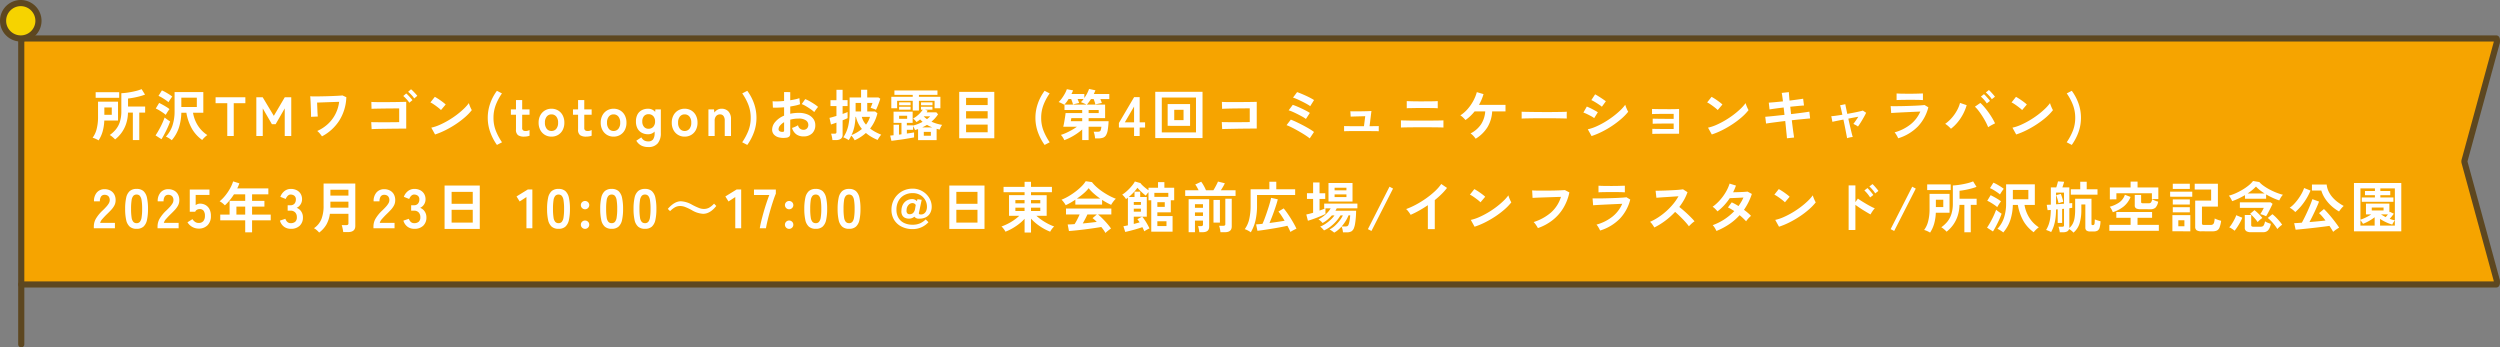
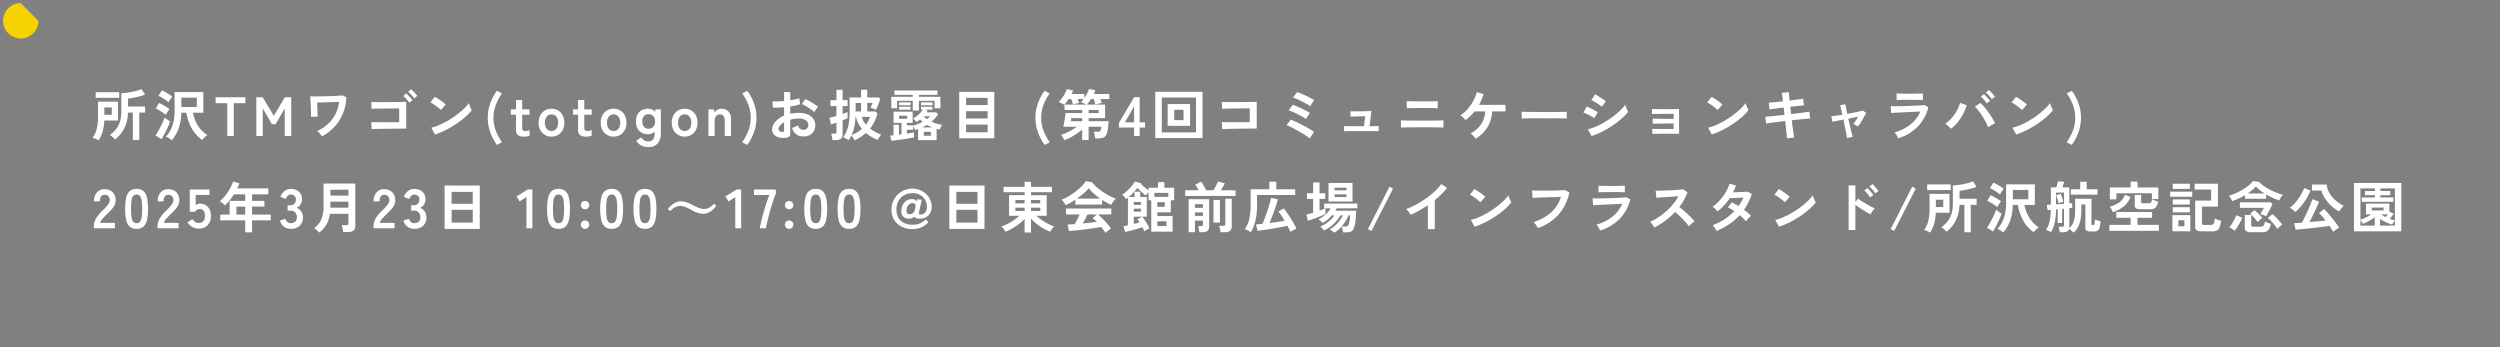
<svg xmlns="http://www.w3.org/2000/svg" width="813.025" height="112.98" viewBox="0 0 813.025 112.98">
  <rect x="0" y="0" width="813.025" height="112.98" fill="#808080" stroke="none" />
  <g transform="translate(3523.011 1970.233)">
    <g transform="translate(0 5)">
      <g transform="translate(-4071.849 -5284.634)">
        <g transform="translate(548.849 3309.4)">
          <g transform="translate(0 0)">
-             <path d="M6.979,12.506H811.892c.165,0,.259.779.157,1.314l-10.5,38.419a1.609,1.609,0,0,0,0,.533l10.5,38.419c.1.535.008,1.314-.157,1.314H6.979" transform="translate(-0.079 0)" fill="#f6a400" />
-             <path d="M6.979,12.506H811.892c.165,0,.259.779.157,1.314l-10.5,38.419a1.609,1.609,0,0,0,0,.533l10.5,38.419c.1.535.008,1.314-.157,1.314H6.979" transform="translate(-0.079 0)" fill="none" stroke="#5d4720" stroke-linecap="round" stroke-linejoin="round" stroke-width="2" />
-             <line y1="60.769" transform="translate(6.9 8.981)" fill="#ffef00" />
-             <path d="M0,103V0" transform="translate(6.9 8.981)" fill="none" stroke="#5d4720" stroke-linecap="round" stroke-width="2" />
-             <path d="M12.509,6.821A5.755,5.755,0,1,1,6.755,1a5.787,5.787,0,0,1,5.754,5.82" transform="translate(-0.011 0)" fill="#f6d300" />
-             <path d="M12.509,6.821A5.755,5.755,0,1,1,6.755,1,5.787,5.787,0,0,1,12.509,6.821Z" transform="translate(-0.011 0)" fill="none" stroke="#5d4720" stroke-linecap="round" stroke-linejoin="round" stroke-width="2" />
+             <path d="M12.509,6.821A5.755,5.755,0,1,1,6.755,1" transform="translate(-0.011 0)" fill="#f6d300" />
          </g>
        </g>
      </g>
      <path d="M13.194,1.314V-7.614H11.61A12.191,12.191,0,0,1,10.98-3.9a10.694,10.694,0,0,1-1.5,2.889A11.015,11.015,0,0,1,7.416,1.116,4.785,4.785,0,0,0,6.948.639Q6.642.36,6.3.09a4.239,4.239,0,0,0-.612-.414A10.042,10.042,0,0,0,7.623-2.1,7.469,7.469,0,0,0,8.964-4.572,11.3,11.3,0,0,0,9.45-8.118v-5.8a22.159,22.159,0,0,0,2.313-.243q1.215-.189,2.349-.468a12.366,12.366,0,0,0,1.926-.621l1.116,1.782a16.538,16.538,0,0,1-1.71.549q-.972.261-1.971.45t-1.845.279v2.592H17.19v1.98H15.282V1.314ZM2.052,1.422a7.011,7.011,0,0,0-.945-.5,6.672,6.672,0,0,0-1-.369A7.79,7.79,0,0,0,1.44-2.358a15.161,15.161,0,0,0,.432-3.654v-5.166h6.5V-5.04H3.906a14.971,14.971,0,0,1-.567,3.654A10.585,10.585,0,0,1,2.052,1.422ZM1.1-12.42v-1.836h7.65v1.836ZM3.924-6.894H6.336V-9.288H3.924ZM25.848,1.368A5.076,5.076,0,0,0,25.29.945Q24.93.7,24.561.5A4.254,4.254,0,0,0,23.94.2a9.857,9.857,0,0,0,2.133-3.591,14.828,14.828,0,0,0,.693-4.761v-6.138h9.342v6.714H32.76a11.19,11.19,0,0,0,1.485,4.023A10.235,10.235,0,0,0,37.422-.306a4.648,4.648,0,0,0-.576.441q-.342.3-.639.612a4.913,4.913,0,0,0-.459.549,11.754,11.754,0,0,1-3.294-3.582A15.848,15.848,0,0,1,30.6-7.578H28.962a17.275,17.275,0,0,1-.783,4.824A12.018,12.018,0,0,1,25.848,1.368Zm3.114-10.8H34v-3.042h-5.04ZM22.5,1.044,20.574-.2q.378-.558.81-1.3t.846-1.548q.414-.81.747-1.584t.549-1.386q.234.2.558.441t.657.468q.333.225.567.369-.2.612-.531,1.386t-.729,1.584q-.4.81-.8,1.539T22.5,1.044Zm1.386-7.92a8.236,8.236,0,0,0-.9-.7q-.594-.414-1.233-.792a9.568,9.568,0,0,0-1.107-.576l1.1-1.818q.522.252,1.143.594t1.215.711a9.283,9.283,0,0,1,1.008.711q-.144.18-.4.549t-.486.747Q23.994-7.074,23.886-6.876Zm.9-4.122a10.29,10.29,0,0,0-.918-.7q-.594-.414-1.233-.792a7.636,7.636,0,0,0-1.107-.558l1.116-1.782a11.063,11.063,0,0,1,1.152.567q.666.369,1.278.765a8,8,0,0,1,.936.684,6.2,6.2,0,0,0-.4.522q-.252.36-.486.729T24.786-11ZM43.9,0V-10.674H40.1V-12.6h9.684v1.926h-3.78V0Zm9.45,0V-12.6h2.07L59.04-6.552,62.6-12.6H64.71V0H62.586V-8.982l-2.952,5.13H58.41l-2.97-5.13V0ZM74.7.108Q74.412-.306,74-.8a5.837,5.837,0,0,0-.846-.837,12.755,12.755,0,0,0,3.5-2.3,11.526,11.526,0,0,0,2.43-3.231,12.008,12.008,0,0,0,1.2-3.951q-.7.018-1.656.054L76.653-11l-1.953.072q-.936.036-1.584.054.018.594.045,1.278t.054,1.35q.027.666.063,1.179t.072.729l-2.214.09q.018-.252,0-.927t-.045-1.548q-.027-.873-.063-1.746t-.081-1.548q-.045-.675-.081-.909.378.036,1.17.045t1.827-.009q1.035-.018,2.16-.045t2.187-.072q1.062-.045,1.89-.09t1.26-.1l1.26.576a15.211,15.211,0,0,1-2.331,7.659A14.881,14.881,0,0,1,74.7.108Zm16.146-2.34L90.72-4.518q.36.018,1.179.027l1.881.018q1.062.009,2.187,0l2.142-.018q1.017-.009,1.7-.027V-8.982q-.558,0-1.5.009l-2.07.018q-1.125.009-2.214.027t-1.944.036q-.855.018-1.269.054l-.054-2.25q.432.036,1.305.054t2.007.018q1.134,0,2.358-.009t2.358-.027q1.134-.018,2.007-.036t1.305-.036v8.712q-1.008,0-2.3.009t-2.673.027l-2.637.036q-1.26.018-2.223.045T90.846-2.232Zm12.258-8.6a8.7,8.7,0,0,0-.936-1.179,11.809,11.809,0,0,0-1.026-1l.954-.828a7.234,7.234,0,0,1,.666.63q.4.414.774.837a7.526,7.526,0,0,1,.576.711Zm1.584-1.386a7.381,7.381,0,0,0-.927-1.179,9.247,9.247,0,0,0-1.053-.981l.954-.828a8.535,8.535,0,0,1,.666.612q.4.4.783.819a6.946,6.946,0,0,1,.585.711ZM111.474-.5,110.25-2.718a13.829,13.829,0,0,0,2.691-.891,27.049,27.049,0,0,0,2.835-1.458,28.524,28.524,0,0,0,2.7-1.8,25.831,25.831,0,0,0,2.313-1.953,13.945,13.945,0,0,0,1.683-1.89,6.219,6.219,0,0,0,.243.756q.171.45.369.873a6.854,6.854,0,0,0,.342.657,16.915,16.915,0,0,1-2.205,2.3A28.125,28.125,0,0,1,118.3-3.9a31.884,31.884,0,0,1-3.348,1.953A24.21,24.21,0,0,1,111.474-.5ZM113.4-8.442a6.462,6.462,0,0,0-.657-.594q-.423-.342-.936-.72t-1-.693a6.555,6.555,0,0,0-.846-.477l1.44-1.818q.36.2.846.5t1,.666q.513.36.963.711a7.968,7.968,0,0,1,.72.621ZM131.6,2.9a16.992,16.992,0,0,1-2.2-4.221A13.691,13.691,0,0,1,128.61-5.9a14.031,14.031,0,0,1,.783-4.644,15.372,15.372,0,0,1,2.2-4.158l1.638.846a17.408,17.408,0,0,0-2.007,3.744,11.644,11.644,0,0,0-.747,4.212,11.328,11.328,0,0,0,.747,4.149,18.9,18.9,0,0,0,2.025,3.789Zm8.82-2.7a3.414,3.414,0,0,1-1.953-.468,2.148,2.148,0,0,1-.675-1.872v-4.77h-1.656V-8.658h1.656V-11.7h2.016v3.042H142.2v1.746h-2.394v4.248a.968.968,0,0,0,.3.828,1.439,1.439,0,0,0,.855.216,2.348,2.348,0,0,0,.693-.108,3.069,3.069,0,0,0,.549-.216V-.09a4.153,4.153,0,0,1-.81.207A5.9,5.9,0,0,1,140.418.2Zm8.91,0a4.065,4.065,0,0,1-2.133-.567A4.046,4.046,0,0,1,145.7-1.953a4.947,4.947,0,0,1-.549-2.385,4.947,4.947,0,0,1,.549-2.385,4.046,4.046,0,0,1,1.494-1.584,4.065,4.065,0,0,1,2.133-.567,4.133,4.133,0,0,1,2.169.567,3.982,3.982,0,0,1,1.485,1.584,5.014,5.014,0,0,1,.54,2.385,5.014,5.014,0,0,1-.54,2.385A3.982,3.982,0,0,1,151.5-.369,4.133,4.133,0,0,1,149.328.2Zm0-1.836a1.958,1.958,0,0,0,1.557-.7,2.977,2.977,0,0,0,.6-2,2.977,2.977,0,0,0-.6-2,1.958,1.958,0,0,0-1.557-.7,1.912,1.912,0,0,0-1.53.7,3.008,3.008,0,0,0-.594,2,3.008,3.008,0,0,0,.594,2A1.912,1.912,0,0,0,149.328-1.638ZM160.614.2a3.414,3.414,0,0,1-1.953-.468,2.148,2.148,0,0,1-.675-1.872v-4.77H156.33V-8.658h1.656V-11.7H160v3.042H162.4v1.746H160v4.248a.968.968,0,0,0,.3.828,1.439,1.439,0,0,0,.855.216,2.348,2.348,0,0,0,.693-.108,3.069,3.069,0,0,0,.549-.216V-.09a4.153,4.153,0,0,1-.81.207A5.9,5.9,0,0,1,160.614.2Zm8.91,0a4.065,4.065,0,0,1-2.133-.567A4.046,4.046,0,0,1,165.9-1.953a4.947,4.947,0,0,1-.549-2.385,4.947,4.947,0,0,1,.549-2.385,4.046,4.046,0,0,1,1.494-1.584,4.065,4.065,0,0,1,2.133-.567,4.133,4.133,0,0,1,2.169.567,3.982,3.982,0,0,1,1.485,1.584,5.014,5.014,0,0,1,.54,2.385,5.014,5.014,0,0,1-.54,2.385,3.982,3.982,0,0,1-1.485,1.584A4.133,4.133,0,0,1,169.524.2Zm0-1.836a1.958,1.958,0,0,0,1.557-.7,2.977,2.977,0,0,0,.6-2,2.977,2.977,0,0,0-.6-2,1.958,1.958,0,0,0-1.557-.7,1.912,1.912,0,0,0-1.53.7,3.008,3.008,0,0,0-.594,2,3.008,3.008,0,0,0,.594,2A1.912,1.912,0,0,0,169.524-1.638Zm11.286,5.22a4.876,4.876,0,0,1-2.3-.5,4.045,4.045,0,0,1-1.584-1.566L178.56.432a2.5,2.5,0,0,0,.9.99,2.585,2.585,0,0,0,1.35.324,1.86,1.86,0,0,0,1.566-.648,3.387,3.387,0,0,0,.5-2.07v-.486a2.841,2.841,0,0,1-2.142.882,4.223,4.223,0,0,1-2.025-.477,3.384,3.384,0,0,1-1.4-1.4,4.714,4.714,0,0,1-.5-2.277,4.7,4.7,0,0,1,.5-2.286,3.34,3.34,0,0,1,1.4-1.386,4.289,4.289,0,0,1,2.025-.468,2.913,2.913,0,0,1,2.322,1.026l.072-.81H184.9V-.972a5.1,5.1,0,0,1-1,3.348A3.78,3.78,0,0,1,180.81,3.582Zm.09-5.94A2,2,0,0,0,182.43-3a2.451,2.451,0,0,0,.594-1.737,2.411,2.411,0,0,0-.594-1.737,2.023,2.023,0,0,0-1.53-.621,1.882,1.882,0,0,0-1.485.621,2.535,2.535,0,0,0-.549,1.737A2.577,2.577,0,0,0,179.415-3,1.857,1.857,0,0,0,180.9-2.358ZM192.636.2A4.065,4.065,0,0,1,190.5-.369a4.046,4.046,0,0,1-1.494-1.584,4.947,4.947,0,0,1-.549-2.385,4.947,4.947,0,0,1,.549-2.385A4.046,4.046,0,0,1,190.5-8.307a4.065,4.065,0,0,1,2.133-.567,4.133,4.133,0,0,1,2.169.567,3.982,3.982,0,0,1,1.485,1.584,5.014,5.014,0,0,1,.54,2.385,5.014,5.014,0,0,1-.54,2.385A3.982,3.982,0,0,1,194.8-.369,4.133,4.133,0,0,1,192.636.2Zm0-1.836a1.958,1.958,0,0,0,1.557-.7,2.977,2.977,0,0,0,.6-2,2.977,2.977,0,0,0-.6-2,1.958,1.958,0,0,0-1.557-.7,1.912,1.912,0,0,0-1.53.7,3.008,3.008,0,0,0-.594,2,3.008,3.008,0,0,0,.594,2A1.912,1.912,0,0,0,192.636-1.638ZM200.376,0V-8.658h1.818l.108,1.026a3.275,3.275,0,0,1,.954-.873,2.607,2.607,0,0,1,1.4-.369,2.968,2.968,0,0,1,2.205.864,3.462,3.462,0,0,1,.855,2.538V0h-2.034V-4.986a2.416,2.416,0,0,0-.414-1.539,1.359,1.359,0,0,0-1.116-.513,1.629,1.629,0,0,0-1.26.531,2.261,2.261,0,0,0-.486,1.575V0Zm12.636,2.9-1.656-.864a18.9,18.9,0,0,0,2.025-3.789,11.328,11.328,0,0,0,.747-4.149,11.644,11.644,0,0,0-.747-4.212,17.408,17.408,0,0,0-2.007-3.744l1.638-.846a15.862,15.862,0,0,1,2.2,4.158A13.887,13.887,0,0,1,216-5.9a13.691,13.691,0,0,1-.783,4.581A16.992,16.992,0,0,1,213.012,2.9ZM225.63.558a6.152,6.152,0,0,1-2.358-.117,3.2,3.2,0,0,1-1.6-.927,2.349,2.349,0,0,1-.576-1.62,3.893,3.893,0,0,1,1.035-2.511,7.448,7.448,0,0,1,2.853-2.007V-9.342q-.99.072-1.917.108t-1.719,0l-.108-2.07a12.987,12.987,0,0,0,1.674.045q.99-.027,2.07-.135v-2.9l2,.018v2.646q.9-.144,1.683-.315a8.646,8.646,0,0,0,1.287-.369l.216,1.98a10.809,10.809,0,0,1-1.458.414q-.828.18-1.728.324v2.358a11.117,11.117,0,0,1,1.314-.216,13.586,13.586,0,0,1,1.422-.072,7.33,7.33,0,0,1,2.943.531A4.293,4.293,0,0,1,234.5-5.571a3.393,3.393,0,0,1,.63,2.007A3.566,3.566,0,0,1,234.09-.846a3.878,3.878,0,0,1-2.826.972,3.834,3.834,0,0,1-2.331-.693,3.831,3.831,0,0,1-1.359-2.061,9.388,9.388,0,0,0,1.008-.387,5.9,5.9,0,0,0,.936-.5,1.763,1.763,0,0,0,1.728,1.494,1.541,1.541,0,0,0,1.206-.459,1.643,1.643,0,0,0,.414-1.143,1.761,1.761,0,0,0-.792-1.467A3.985,3.985,0,0,0,229.7-5.67a9.982,9.982,0,0,0-2.718.36V-.828a1.363,1.363,0,0,1-.306.981A1.725,1.725,0,0,1,225.63.558Zm9.162-8.334a8.687,8.687,0,0,0-1.17-.945q-.738-.513-1.512-.972a9.279,9.279,0,0,0-1.386-.693l1.134-1.62a11.542,11.542,0,0,1,1.422.684q.774.432,1.512.918a10.757,10.757,0,0,1,1.242.936q-.18.2-.441.54t-.486.666Q234.882-7.938,234.792-7.776ZM224.334-1.35a.923.923,0,0,0,.5-.072.344.344,0,0,0,.153-.324V-4.5a5.1,5.1,0,0,0-1.314,1.1,1.879,1.879,0,0,0-.486,1.188.723.723,0,0,0,.306.63A1.539,1.539,0,0,0,224.334-1.35Zm23.6,2.736A5.736,5.736,0,0,0,247.446.6a7.428,7.428,0,0,0-.612-.747q-.18.36-.387.738t-.441.756a8.861,8.861,0,0,0-.918-.54,6.29,6.29,0,0,0-.846-.378,11.243,11.243,0,0,0,1.593-3.654,19.53,19.53,0,0,0,.459-4.464v-4.842h3.726v-2.52h2v2.52h3.654l.594.4q-.126.432-.369,1.116t-.522,1.368q-.279.684-.513,1.134a3.436,3.436,0,0,0-.5-.234q-.324-.126-.666-.243t-.576-.171q.108-.252.306-.756t.306-.846h-1.71v2.79h2.574l.738.576a12.736,12.736,0,0,1-2.376,4.968A12.454,12.454,0,0,0,254.7-1.3a16.268,16.268,0,0,0,1.872.864,8.15,8.15,0,0,0-.63.828,9.314,9.314,0,0,0-.54.882,15.392,15.392,0,0,1-2-.981A12.574,12.574,0,0,1,251.586-.99,13.716,13.716,0,0,1,247.932,1.386ZM240.7,1.314a6.434,6.434,0,0,0-.09-.675q-.072-.405-.162-.783a4.957,4.957,0,0,0-.18-.612h1.1a.818.818,0,0,0,.5-.117.574.574,0,0,0,.144-.459V-4.356q-.576.216-1.053.378t-.729.234l-.486-2.16q.414-.09,1.008-.261t1.26-.369v-3.2h-1.944v-1.926h1.944V-15.03h2v3.366h1.62v1.926h-1.62v2.556q.522-.18.954-.342a5.679,5.679,0,0,0,.666-.288v2q-.234.126-.666.306l-.954.4V-.468a1.608,1.608,0,0,1-.549,1.359,2.64,2.64,0,0,1-1.629.423Zm6.21-1.62a12.948,12.948,0,0,0,1.809-.882A11.231,11.231,0,0,0,250.29-2.3a9.668,9.668,0,0,1-1.179-1.809,9.015,9.015,0,0,1-.747-2.115H248.2A18.615,18.615,0,0,1,247.824-3,12.609,12.609,0,0,1,246.906-.306Zm1.332-7.668h1.782v-2.79h-1.782Zm3.384,4.266a9.076,9.076,0,0,0,.765-1.206,6.155,6.155,0,0,0,.513-1.314h-2.646A5.923,5.923,0,0,0,251.622-3.708Zm8.262,5.274-.4-1.692q.216-.036.495-.063t.6-.063v-3.42h1.764V-.45l.81-.108V-4.284h-2.574V-7.92h6.21v3.636h-1.89v.81h2.016V-3.4a12.114,12.114,0,0,0,1.6-.513,15.858,15.858,0,0,0,1.512-.693q-.2-.18-.4-.378l-.4-.4a11.322,11.322,0,0,1-1.206.846,3.282,3.282,0,0,0-.495-.612,4.755,4.755,0,0,0-.6-.54,7.412,7.412,0,0,0,1.2-.783,9.621,9.621,0,0,0,1.116-1.035,7.935,7.935,0,0,0,.837-1.062h-.576v-.954h3.726v.954h-2.394l.828.324-.324.54h3.15l.558.648a10.312,10.312,0,0,1-.972,1.269,10.923,10.923,0,0,1-1.17,1.125,12.982,12.982,0,0,0,1.71.639,14.376,14.376,0,0,0,1.764.405,4.155,4.155,0,0,0-.468.756,7.1,7.1,0,0,0-.342.774q-.234-.054-.486-.117t-.5-.135V1.35h-6.03v-3.6q-.252.072-.5.153t-.5.153a6.861,6.861,0,0,0-.63-1.26v1.188h-2.016V-.81q.738-.09,1.35-.189t.99-.171V.45q-.45.09-1.188.216t-1.6.27q-.864.144-1.737.261l-1.62.216Q260.352,1.512,259.884,1.566Zm6.93-9.846v-3.168h-5.076v2.43h-1.89v-3.744h6.966v-.63h-5.958v-1.422h14v1.422h-6.03v.63h6.984v3.744h-1.89v-2.43H268.83V-8.28Zm-4.428-.288v-.954h3.726v.954Zm0-1.44v-.936h3.726v.936Zm7.128,0v-.936h3.726v.936Zm.9,9.918h2.3V-1.35h-2.3ZM262.386-5.6H265v-.99h-2.61Zm7.506,2.808H273.2a12.334,12.334,0,0,1-1.746-.828q-.378.234-.765.432T269.892-2.79Zm1.566-2.7a8.409,8.409,0,0,0,1.044-.918H270.36q.252.252.531.486T271.458-5.49ZM281.934.738v-15.1h11.412V.738Zm2.232-1.962h7.02V-3.708h-7.02Zm0-4.482h7.02V-8.064h-7.02Zm0-4.356h7.02V-12.4h-7.02ZM309.708,2.9A16.993,16.993,0,0,1,307.5-1.323,13.691,13.691,0,0,1,306.72-5.9a14.031,14.031,0,0,1,.783-4.644,15.372,15.372,0,0,1,2.205-4.158l1.638.846a17.409,17.409,0,0,0-2.007,3.744,11.645,11.645,0,0,0-.747,4.212,11.328,11.328,0,0,0,.747,4.149,18.9,18.9,0,0,0,2.025,3.789Zm6.408-1.548a5.7,5.7,0,0,0-.486-.9A4.885,4.885,0,0,0,315-.36a15.252,15.252,0,0,0,1.728-.666q.918-.414,1.827-.927a16.252,16.252,0,0,0,1.665-1.071h-4.446q.108-.432.225-1.044t.225-1.26q.108-.648.189-1.215t.117-.927h5.4v-.99h-5.76v-1.764h7.11a4.333,4.333,0,0,0-.54-.279q-.342-.153-.693-.3a5.087,5.087,0,0,0-.549-.2,4.9,4.9,0,0,0,.45-.477q.216-.261.432-.549h-1.944q.144.342.279.693t.225.6q-.234.036-.63.126t-.774.189q-.378.1-.594.171a8.3,8.3,0,0,0-.243-.828q-.171-.5-.351-.954H317.5q-.342.558-.711,1.044a8.1,8.1,0,0,1-.711.828,3.455,3.455,0,0,0-.513-.306q-.351-.18-.72-.351a3.547,3.547,0,0,0-.585-.225,8.581,8.581,0,0,0,1.089-1.26,14.476,14.476,0,0,0,.954-1.512,8.84,8.84,0,0,0,.639-1.422l2.016.4a8.465,8.465,0,0,1-.522,1.17h4.194v1.3a13.159,13.159,0,0,0,.909-1.5,9.722,9.722,0,0,0,.621-1.449l2.07.45q-.108.288-.243.585t-.279.621h5.04v1.638h-2.916q.144.342.279.693t.207.6q-.288.036-.711.126t-.8.18q-.378.09-.594.162a8.077,8.077,0,0,0-.234-.864q-.162-.5-.324-.9h-.864q-.342.522-.684.99t-.648.81h5.922v4.41h-5.364v.99h6.5a25.033,25.033,0,0,1-.279,2.862,4.8,4.8,0,0,1-.558,1.692,1.914,1.914,0,0,1-.981.819,4.6,4.6,0,0,1-1.566.225h-1.008a8.25,8.25,0,0,0-.171-1.152,5.626,5.626,0,0,0-.3-1.008h1.224a1.892,1.892,0,0,0,.72-.108.7.7,0,0,0,.369-.459,6.01,6.01,0,0,0,.207-1.071h-4.158V1.314H321.93V-2.124a17.413,17.413,0,0,1-1.791,1.386,19.156,19.156,0,0,1-2.016,1.2A18.443,18.443,0,0,1,316.116,1.35Zm2.106-6.174h3.708v-.99H318.4q0,.018-.045.243t-.081.459A2.52,2.52,0,0,1,318.222-4.824Zm5.8-2.646h3.276v-.99h-3.276ZM338.8,0V-2.754h-4.932V-4.23l4.95-8.424h1.8v8.208h1.764v1.692h-1.764V0ZM335.79-4.446H338.8V-9.594Zm9.9,5.112V-14.382h15.372V.666Zm2.124-1.836h11.124V-12.51H347.814Zm1.908-2.142V-10.4h7.29v7.092Zm2.142-1.854h3.024V-8.514h-3.024ZM367.452-2.25l-.126-2.286q.378.018,1.2.027l1.881.018q1.062.009,2.187,0l2.133-.018q1.008-.009,1.692-.027V-9q-.558,0-1.5.009l-2.061.018q-1.116.009-2.2.027T368.7-8.9q-.855.027-1.269.063l-.072-2.268q.432.036,1.314.054t2.016.018q1.134,0,2.349-.009l2.349-.018q1.134-.009,2.007-.027t1.3-.036V-2.43q-1.008,0-2.3.009t-2.664.027q-1.377.018-2.637.045l-2.223.045Q367.92-2.286,367.452-2.25ZM395.928.774a13.063,13.063,0,0,0-1.062-.783q-.7-.477-1.593-1.008t-1.818-1.044q-.927-.513-1.737-.9a13.312,13.312,0,0,0-1.332-.567l1.386-1.8q.774.288,1.809.774t2.133,1.062q1.1.576,2.052,1.143a14.6,14.6,0,0,1,1.548,1.035Zm-1.242-6.318a8.3,8.3,0,0,0-1.116-.72q-.738-.414-1.593-.846t-1.638-.774a9.014,9.014,0,0,0-1.269-.468l1.332-1.782q.576.18,1.332.495t1.557.693q.8.378,1.512.756a12.778,12.778,0,0,1,1.161.684Zm1.4-4.158a6.777,6.777,0,0,0-.828-.549q-.54-.315-1.206-.657t-1.341-.666q-.675-.324-1.26-.567a9.264,9.264,0,0,0-.963-.351l1.332-1.782q.558.18,1.323.5t1.566.684q.8.369,1.494.738t1.125.657Zm11.016,8.154V-3.24q.27.018.882.027l1.422.018q.81.009,1.71.009h2.448l.414-3.258q-.558.018-1.287.036l-1.431.036q-.7.018-1.251.036t-.765.036l-.108-1.746q.27.018.981.027t1.62,0q.909-.009,1.8-.027t1.566-.045q.675-.027.891-.045L415.386-3.2q1.044,0,1.872-.009t1.116-.027v1.692q-.306-.036-1.17-.045l-2.016-.018q-1.152-.009-2.322-.009h-1.593q-.891,0-1.755.009T408-1.584Q407.34-1.566,407.106-1.548Zm18.486-1.206v-2.34q.342.018,1.116.036t1.8.036q1.026.018,2.16.018h2.178q1.008,0,2.043-.009l1.962-.018q.927-.009,1.611-.027t.954-.036v2.34q-.378-.036-1.395-.054t-2.376-.027q-1.359-.009-2.8-.009h-1.557q-.873,0-1.773.009l-1.71.018q-.81.009-1.4.027T425.592-2.754Zm1.89-6.264v-2.34q.27.018.846.036t1.359.036q.783.018,1.638.018h1.683q1.062,0,2.007-.009t1.629-.036q.684-.027.918-.045v2.34q-.45-.054-1.647-.072t-2.907-.018h-1.539q-.855,0-1.683.018t-1.458.027A6.9,6.9,0,0,0,427.482-9.018Zm22.41,9.9a7.177,7.177,0,0,0-.756-.936,5.05,5.05,0,0,0-.9-.792,8.963,8.963,0,0,0,3.42-2.979,8.71,8.71,0,0,0,1.35-4.185H449.55a15.612,15.612,0,0,1-1.4,1.53A13.237,13.237,0,0,1,446.58-5.2a11.081,11.081,0,0,0-.774-.81,4.627,4.627,0,0,0-.9-.7A11.3,11.3,0,0,0,447.3-8.8a14.531,14.531,0,0,0,1.827-2.646,13.236,13.236,0,0,0,1.143-2.826l2.178.648a16.7,16.7,0,0,1-.639,1.791,16.55,16.55,0,0,1-.837,1.7h8.622V-8.01h-4.338a10.973,10.973,0,0,1-1.521,5.13A11.6,11.6,0,0,1,449.892.882Zm14.94-6.552q.018-.252.018-.684v-.864q0-.432-.018-.684.342.018,1.215.036t2.088.036q1.215.018,2.6.027t2.772.009q1.386,0,2.619-.018t2.133-.036q.9-.018,1.278-.054-.018.234-.027.666t0,.873q.009.441.009.675-.45-.018-1.323-.036t-2.034-.036Q475-5.778,473.7-5.778H471.06q-1.332,0-2.538.018t-2.169.036Q465.39-5.706,464.832-5.67ZM487.584.018l-1.224-2.2a14.674,14.674,0,0,0,2.709-.909,25.689,25.689,0,0,0,2.817-1.458,29.86,29.86,0,0,0,2.682-1.8,25.777,25.777,0,0,0,2.3-1.944,13.849,13.849,0,0,0,1.674-1.881,6.223,6.223,0,0,0,.243.756q.171.45.369.873a6.858,6.858,0,0,0,.342.657A17.484,17.484,0,0,1,497.277-5.6a30.055,30.055,0,0,1-2.907,2.223,29.866,29.866,0,0,1-3.321,1.944A26.1,26.1,0,0,1,487.584.018Zm3.348-9.54a6.469,6.469,0,0,0-.675-.522q-.441-.306-.963-.639t-1-.6a7.39,7.39,0,0,0-.783-.4l1.224-1.872q.36.18.855.486t1.008.639q.513.333.954.639t.675.5Zm-2.5,3.708a6.063,6.063,0,0,0-.99-.639q-.648-.351-1.341-.684a10.447,10.447,0,0,0-1.179-.495l1.116-1.944q.522.2,1.215.54t1.341.7q.648.36,1.026.612Zm18.9,5.13V-2.34q.36.018,1.233.036t2.088.018h3.627V-4.05H511.5q-.927,0-1.764.009t-1.44.027q-.6.018-.837.036V-5.652q.378.018,1.233.036t2.052.027q1.2.009,2.565.009h.972V-7.2H511.3q-.927,0-1.764.009t-1.449.027q-.612.018-.846.036V-8.8q.378.018,1.233.036t2.052.027q1.2.009,2.583.009,1.1,0,1.89-.027t1.044-.045V-.738H511.4q-.936,0-1.782.009t-1.449.018Q507.564-.7,507.33-.684Zm19.35.18-1.224-2.214a13.828,13.828,0,0,0,2.691-.891,27.048,27.048,0,0,0,2.835-1.458,28.524,28.524,0,0,0,2.7-1.8,25.833,25.833,0,0,0,2.313-1.953,13.945,13.945,0,0,0,1.683-1.89,6.233,6.233,0,0,0,.243.756q.171.45.369.873a6.856,6.856,0,0,0,.342.657,16.914,16.914,0,0,1-2.205,2.3A28.128,28.128,0,0,1,533.5-3.9a31.889,31.889,0,0,1-3.348,1.953A24.211,24.211,0,0,1,526.68-.5Zm1.926-7.938a6.459,6.459,0,0,0-.657-.594q-.423-.342-.936-.72t-1-.693a6.55,6.55,0,0,0-.846-.477l1.44-1.818q.36.2.846.5t1,.666q.513.36.963.711a7.967,7.967,0,0,1,.72.621ZM551.124.738q-.018-.36-.108-1.215t-.2-2.007q-.108-1.152-.252-2.394-1.242.144-2.448.3t-2.187.288q-.981.135-1.593.243l-.27-2.2,1.575-.144q.981-.09,2.2-.225t2.484-.261l-.27-2.394q-1.386.162-2.646.333t-1.944.3l-.252-2.214q.72-.036,1.98-.153t2.628-.261q-.108-.9-.207-1.611t-.189-1.143l2.322-.252q.018.414.072,1.125t.144,1.629q1.386-.18,2.583-.342t1.845-.27l.27,2.214q-.594.018-1.827.135t-2.637.261l.27,2.394q1.224-.144,2.376-.288t2.088-.279q.936-.135,1.476-.225l.252,2.2q-.45.036-1.386.126l-2.133.207q-1.2.117-2.439.261.144,1.206.288,2.34t.27,2q.126.864.18,1.278ZM570.672.72q-.018-.216-.135-.81t-.279-1.44q-.162-.846-.36-1.836t-.414-1.98q-1.206.234-2.187.432t-1.395.306l-.36-1.836q.5-.018,1.476-.153t2.124-.315q-.252-1.17-.45-2.016A9.163,9.163,0,0,0,568.4-9.99l1.71-.36q.018.2.2,1.08t.432,2.07q1.116-.2,2.16-.405t1.818-.387q.774-.18,1.08-.288l1.08.72q-.306.648-.774,1.476t-.963,1.629q-.5.8-.927,1.377a3.941,3.941,0,0,0-.756-.486q-.486-.252-.738-.378.324-.4.774-1.053t.846-1.269q-1.476.252-3.258.612.216,1.008.45,2.007l.432,1.845q.2.846.351,1.413t.207.711a5.777,5.777,0,0,0-.981.144A5.606,5.606,0,0,0,570.672.72ZM587.3.738q-.108-.252-.3-.612t-.423-.72a4.477,4.477,0,0,0-.45-.594,14.521,14.521,0,0,0,5.22-2.619,10.794,10.794,0,0,0,3.15-4.149q-.9.036-2.043.09l-2.322.108q-1.179.054-2.232.108t-1.818.1q-.765.045-1.053.081l-.18-2.25q.468.018,1.332.018t1.944-.018q1.08-.018,2.232-.054t2.241-.081q1.089-.045,1.953-.108t1.332-.117l1.224.738a14.05,14.05,0,0,1-3.33,6.165A15.163,15.163,0,0,1,587.3.738Zm-.522-12.42v-2.16q.684.054,1.782.072t2.538.018q1.386,0,2.484-.036t1.764-.054v2.16q-.684-.054-1.719-.072t-2.529-.018q-.81,0-1.647.009t-1.548.027Q587.2-11.718,586.782-11.682Zm17.676,9.324A8.191,8.191,0,0,0,603.6-3.2a8.492,8.492,0,0,0-1.017-.765,11.818,11.818,0,0,0,2.178-1.971,13.371,13.371,0,0,0,1.674-2.412,10.52,10.52,0,0,0,.972-2.421l2.16.738a15.067,15.067,0,0,1-1.125,2.817,15.43,15.43,0,0,1-1.737,2.655A13.42,13.42,0,0,1,604.458-2.358Zm12.1-.5a16.972,16.972,0,0,0-.8-1.737q-.5-.945-1.1-1.881t-1.224-1.746a9.858,9.858,0,0,0-1.179-1.314l1.764-1.224a13.512,13.512,0,0,1,1.3,1.35q.675.792,1.332,1.7t1.206,1.827a19.828,19.828,0,0,1,.945,1.764q-.45.216-1.089.558A12.108,12.108,0,0,0,616.554-2.862Zm-.432-7.74a8.651,8.651,0,0,0-.909-1.2,10.083,10.083,0,0,0-1.017-1.017l.99-.792a6.048,6.048,0,0,1,.648.63q.378.414.747.837a6.683,6.683,0,0,1,.567.729Zm1.62-1.368a7.916,7.916,0,0,0-.909-1.179,11.493,11.493,0,0,0-1.035-1.017l.99-.792a6.6,6.6,0,0,1,.657.63q.387.414.756.837a8.241,8.241,0,0,1,.567.711ZM625.68-.5l-1.224-2.214a13.828,13.828,0,0,0,2.691-.891,27.048,27.048,0,0,0,2.835-1.458,28.524,28.524,0,0,0,2.7-1.8,25.833,25.833,0,0,0,2.313-1.953,13.945,13.945,0,0,0,1.683-1.89,6.233,6.233,0,0,0,.243.756q.171.45.369.873a6.858,6.858,0,0,0,.342.657,16.91,16.91,0,0,1-2.2,2.3A28.128,28.128,0,0,1,632.5-3.9a31.889,31.889,0,0,1-3.348,1.953A24.211,24.211,0,0,1,625.68-.5Zm1.926-7.938a6.459,6.459,0,0,0-.657-.594q-.423-.342-.936-.72t-1-.693a6.55,6.55,0,0,0-.846-.477l1.44-1.818q.36.2.846.5t1,.666q.513.36.963.711a7.967,7.967,0,0,1,.72.621ZM643.752,2.9,642.1,2.034a18.9,18.9,0,0,0,2.025-3.789,11.328,11.328,0,0,0,.747-4.149,11.645,11.645,0,0,0-.747-4.212,17.406,17.406,0,0,0-2.007-3.744l1.638-.846a15.861,15.861,0,0,1,2.2,4.158A13.886,13.886,0,0,1,646.74-5.9a13.69,13.69,0,0,1-.783,4.581A16.994,16.994,0,0,1,643.752,2.9ZM.5,30v-.594a5.156,5.156,0,0,1,.675-2.52A12.073,12.073,0,0,1,3.438,24.15Q4,23.61,4.5,23.061a7.022,7.022,0,0,0,.828-1.08,2.114,2.114,0,0,0,.342-1.017,1.858,1.858,0,0,0-.423-1.386A1.672,1.672,0,0,0,4,19.128a1.3,1.3,0,0,0-1.152.558,2.772,2.772,0,0,0-.378,1.566H.558a4.164,4.164,0,0,1,.954-2.916A3.208,3.208,0,0,1,4,17.292a3.932,3.932,0,0,1,1.863.432,3.135,3.135,0,0,1,1.287,1.26,3.839,3.839,0,0,1,.432,2.034,3.481,3.481,0,0,1-.4,1.566,6.6,6.6,0,0,1-1,1.4q-.621.675-1.413,1.431-.828.81-1.467,1.548a3.036,3.036,0,0,0-.747,1.278H7.362V30Zm13.914.18a3.27,3.27,0,0,1-2.25-.72,4.005,4.005,0,0,1-1.143-2.16,16.328,16.328,0,0,1-.333-3.6,16.453,16.453,0,0,1,.333-3.609,4.012,4.012,0,0,1,1.143-2.169,3.27,3.27,0,0,1,2.25-.72,3.235,3.235,0,0,1,2.241.72,4.045,4.045,0,0,1,1.134,2.169,16.453,16.453,0,0,1,.333,3.609,16.328,16.328,0,0,1-.333,3.6,4.038,4.038,0,0,1-1.134,2.16A3.235,3.235,0,0,1,14.418,30.18Zm0-1.836a1.357,1.357,0,0,0,1.053-.423,2.89,2.89,0,0,0,.567-1.431,16.747,16.747,0,0,0,.18-2.79,16.89,16.89,0,0,0-.18-2.808,2.89,2.89,0,0,0-.567-1.431,1.357,1.357,0,0,0-1.053-.423,1.385,1.385,0,0,0-1.062.423,2.782,2.782,0,0,0-.567,1.431,17.764,17.764,0,0,0-.171,2.808,17.613,17.613,0,0,0,.171,2.79,2.782,2.782,0,0,0,.567,1.431A1.385,1.385,0,0,0,14.418,28.344ZM21.222,30v-.594a5.156,5.156,0,0,1,.675-2.52,12.073,12.073,0,0,1,2.259-2.736q.558-.54,1.062-1.089a7.022,7.022,0,0,0,.828-1.08,2.114,2.114,0,0,0,.342-1.017,1.858,1.858,0,0,0-.423-1.386,1.672,1.672,0,0,0-1.251-.45,1.3,1.3,0,0,0-1.152.558,2.772,2.772,0,0,0-.378,1.566H21.276a4.164,4.164,0,0,1,.954-2.916,3.208,3.208,0,0,1,2.484-1.044,3.932,3.932,0,0,1,1.863.432,3.135,3.135,0,0,1,1.287,1.26,3.839,3.839,0,0,1,.432,2.034,3.481,3.481,0,0,1-.4,1.566,6.6,6.6,0,0,1-1,1.4q-.621.675-1.413,1.431-.828.81-1.467,1.548a3.036,3.036,0,0,0-.747,1.278H28.08V30Zm13.374.108a4.242,4.242,0,0,1-3.636-2.052l1.62-1.026a3.153,3.153,0,0,0,.855.9,1.992,1.992,0,0,0,1.161.342,1.886,1.886,0,0,0,1.521-.6,2.519,2.519,0,0,0,.513-1.683,2.651,2.651,0,0,0-.441-1.7,1.514,1.514,0,0,0-1.233-.531,1.849,1.849,0,0,0-.9.216,1.27,1.27,0,0,0-.576.648H31.7V17.4h6.408v1.764H33.624v3.312a2.938,2.938,0,0,1,.666-.351,2.038,2.038,0,0,1,.72-.135,3.629,3.629,0,0,1,1.809.45A3.262,3.262,0,0,1,38.1,23.772a4.616,4.616,0,0,1,.477,2.214,4.074,4.074,0,0,1-1.1,3.042A3.93,3.93,0,0,1,34.6,30.108Zm15.138,1.224V27.426H41.616V25.554h3.042V21.09h5.076V18.966H46.08a19.148,19.148,0,0,1-1.4,1.935,15.748,15.748,0,0,1-1.557,1.647,8.17,8.17,0,0,0-.747-.684,5.106,5.106,0,0,0-.963-.63,12.633,12.633,0,0,0,1.872-1.917,16.218,16.218,0,0,0,1.539-2.3,12.049,12.049,0,0,0,.981-2.259l2.034.63a16.7,16.7,0,0,1-.7,1.656H57.258v1.926H51.966V21.09H55.98v1.872H51.966v2.592h6.066v1.872H51.966v3.906Zm-2.862-5.778h2.862V22.962H46.872ZM64.566,30.18a3.644,3.644,0,0,1-2.205-.675,3.765,3.765,0,0,1-1.341-1.989l1.764-.594a3.457,3.457,0,0,0,.288.585,1.907,1.907,0,0,0,.558.585,1.532,1.532,0,0,0,.9.252,2.206,2.206,0,0,0,1.458-.45,1.869,1.869,0,0,0,.54-1.512,2.146,2.146,0,0,0-.54-1.53,2.019,2.019,0,0,0-1.548-.576h-.9V22.512h.9a1.616,1.616,0,0,0,1.332-.531,2,2,0,0,0,.432-1.305,1.458,1.458,0,0,0-.513-1.269,1.939,1.939,0,0,0-1.161-.369,1.222,1.222,0,0,0-.792.261,2.364,2.364,0,0,0-.531.594,3.161,3.161,0,0,0-.3.585l-1.746-.7a4.129,4.129,0,0,1,1.377-1.9,3.316,3.316,0,0,1,2.025-.675,4.123,4.123,0,0,1,1.917.423A3.153,3.153,0,0,1,67.761,18.8a3.367,3.367,0,0,1,.459,1.782,2.979,2.979,0,0,1-.5,1.683,2.943,2.943,0,0,1-1.251,1.089,3.069,3.069,0,0,1,1.467,1.17,3.326,3.326,0,0,1,.567,1.926,3.619,3.619,0,0,1-1.035,2.718A3.992,3.992,0,0,1,64.566,30.18ZM73.782,31.4A7.96,7.96,0,0,0,73,30.621a4.04,4.04,0,0,0-.909-.639,6.544,6.544,0,0,0,2.421-2.952,11.639,11.639,0,0,0,.711-4.338V15.456H85.536V29.244q0,2-2.394,2h-1.53q-.036-.324-.117-.756t-.18-.846a4.248,4.248,0,0,0-.207-.666h1.458a.978.978,0,0,0,.567-.126.6.6,0,0,0,.171-.5v-3.06h-6.03a10.019,10.019,0,0,1-1.116,3.465A8.585,8.585,0,0,1,73.782,31.4Zm3.654-8.1H83.3V21.36H77.436Zm0-3.924H83.3V17.472H77.436ZM91.44,30v-.594a5.156,5.156,0,0,1,.675-2.52,12.072,12.072,0,0,1,2.259-2.736q.558-.54,1.062-1.089a7.023,7.023,0,0,0,.828-1.08,2.114,2.114,0,0,0,.342-1.017,1.858,1.858,0,0,0-.423-1.386,1.672,1.672,0,0,0-1.251-.45,1.3,1.3,0,0,0-1.152.558,2.772,2.772,0,0,0-.378,1.566H91.494a4.164,4.164,0,0,1,.954-2.916,3.208,3.208,0,0,1,2.484-1.044,3.932,3.932,0,0,1,1.863.432,3.135,3.135,0,0,1,1.287,1.26,3.839,3.839,0,0,1,.432,2.034,3.481,3.481,0,0,1-.4,1.566,6.6,6.6,0,0,1-1,1.4q-.621.675-1.413,1.431-.828.81-1.467,1.548a3.036,3.036,0,0,0-.747,1.278H98.3V30Zm13.284.18a3.644,3.644,0,0,1-2.205-.675,3.765,3.765,0,0,1-1.341-1.989l1.764-.594a3.456,3.456,0,0,0,.288.585,1.907,1.907,0,0,0,.558.585,1.532,1.532,0,0,0,.9.252,2.206,2.206,0,0,0,1.458-.45,1.869,1.869,0,0,0,.54-1.512,2.146,2.146,0,0,0-.54-1.53,2.019,2.019,0,0,0-1.548-.576h-.9V22.512h.9a1.616,1.616,0,0,0,1.332-.531,2,2,0,0,0,.432-1.305,1.458,1.458,0,0,0-.513-1.269,1.939,1.939,0,0,0-1.161-.369,1.222,1.222,0,0,0-.792.261,2.364,2.364,0,0,0-.531.594,3.16,3.16,0,0,0-.3.585l-1.746-.7a4.129,4.129,0,0,1,1.377-1.9,3.316,3.316,0,0,1,2.025-.675,4.123,4.123,0,0,1,1.917.423,3.153,3.153,0,0,1,1.278,1.179,3.367,3.367,0,0,1,.459,1.782,2.979,2.979,0,0,1-.495,1.683,2.943,2.943,0,0,1-1.251,1.089,3.069,3.069,0,0,1,1.467,1.17,3.326,3.326,0,0,1,.567,1.926,3.619,3.619,0,0,1-1.035,2.718A3.992,3.992,0,0,1,104.724,30.18Zm9.846.036V16.1h11.448V30.216Zm2.286-2.052h6.876V24.006h-6.876Zm0-6.12h6.876V18.156h-6.876ZM141.192,30V19.848l-2.2,1.44L137.97,19.65l3.672-2.268h1.476V30Zm10.44.18a3.27,3.27,0,0,1-2.25-.72,4.005,4.005,0,0,1-1.143-2.16,16.327,16.327,0,0,1-.333-3.6,16.453,16.453,0,0,1,.333-3.609,4.012,4.012,0,0,1,1.143-2.169,3.27,3.27,0,0,1,2.25-.72,3.235,3.235,0,0,1,2.241.72,4.045,4.045,0,0,1,1.134,2.169,16.453,16.453,0,0,1,.333,3.609,16.327,16.327,0,0,1-.333,3.6,4.038,4.038,0,0,1-1.134,2.16A3.235,3.235,0,0,1,151.632,30.18Zm0-1.836a1.357,1.357,0,0,0,1.053-.423,2.89,2.89,0,0,0,.567-1.431,16.748,16.748,0,0,0,.18-2.79,16.891,16.891,0,0,0-.18-2.808,2.89,2.89,0,0,0-.567-1.431,1.357,1.357,0,0,0-1.053-.423,1.385,1.385,0,0,0-1.062.423A2.782,2.782,0,0,0,150,20.892a17.764,17.764,0,0,0-.171,2.808A17.613,17.613,0,0,0,150,26.49a2.782,2.782,0,0,0,.567,1.431A1.385,1.385,0,0,0,151.632,28.344Zm8.622,1.854a1.33,1.33,0,0,1-.963-.4,1.286,1.286,0,0,1-.4-.954,1.307,1.307,0,0,1,.4-.972,1.369,1.369,0,0,1,1.926,0,1.307,1.307,0,0,1,.4.972,1.286,1.286,0,0,1-.4.954A1.33,1.33,0,0,1,160.254,30.2Zm0-6.372a1.33,1.33,0,0,1-.963-.4,1.337,1.337,0,0,1,0-1.917,1.392,1.392,0,0,1,1.926,0,1.337,1.337,0,0,1,0,1.917A1.33,1.33,0,0,1,160.254,23.826Zm8.658,6.354a3.27,3.27,0,0,1-2.25-.72,4.005,4.005,0,0,1-1.143-2.16,16.327,16.327,0,0,1-.333-3.6,16.453,16.453,0,0,1,.333-3.609,4.012,4.012,0,0,1,1.143-2.169,3.27,3.27,0,0,1,2.25-.72,3.235,3.235,0,0,1,2.241.72,4.045,4.045,0,0,1,1.134,2.169,16.453,16.453,0,0,1,.333,3.609,16.327,16.327,0,0,1-.333,3.6,4.038,4.038,0,0,1-1.134,2.16A3.235,3.235,0,0,1,168.912,30.18Zm0-1.836a1.357,1.357,0,0,0,1.053-.423,2.89,2.89,0,0,0,.567-1.431,16.748,16.748,0,0,0,.18-2.79,16.891,16.891,0,0,0-.18-2.808,2.89,2.89,0,0,0-.567-1.431,1.357,1.357,0,0,0-1.053-.423,1.385,1.385,0,0,0-1.062.423,2.782,2.782,0,0,0-.567,1.431,17.764,17.764,0,0,0-.171,2.808,17.613,17.613,0,0,0,.171,2.79,2.782,2.782,0,0,0,.567,1.431A1.385,1.385,0,0,0,168.912,28.344Zm10.836,1.836a3.27,3.27,0,0,1-2.25-.72,4.005,4.005,0,0,1-1.143-2.16,16.327,16.327,0,0,1-.333-3.6,16.453,16.453,0,0,1,.333-3.609,4.012,4.012,0,0,1,1.143-2.169,3.27,3.27,0,0,1,2.25-.72,3.235,3.235,0,0,1,2.241.72,4.045,4.045,0,0,1,1.134,2.169,16.453,16.453,0,0,1,.333,3.609,16.327,16.327,0,0,1-.333,3.6,4.038,4.038,0,0,1-1.134,2.16A3.235,3.235,0,0,1,179.748,30.18Zm0-1.836a1.357,1.357,0,0,0,1.053-.423,2.89,2.89,0,0,0,.567-1.431,16.748,16.748,0,0,0,.18-2.79,16.891,16.891,0,0,0-.18-2.808,2.89,2.89,0,0,0-.567-1.431,1.357,1.357,0,0,0-1.053-.423,1.385,1.385,0,0,0-1.062.423,2.782,2.782,0,0,0-.567,1.431,17.764,17.764,0,0,0-.171,2.808,17.613,17.613,0,0,0,.171,2.79,2.782,2.782,0,0,0,.567,1.431A1.385,1.385,0,0,0,179.748,28.344Zm11.661-7.124a8.05,8.05,0,0,1,3.656,1.134,19.863,19.863,0,0,0,2.347,1.09,4.377,4.377,0,0,0,1.45.272,3.622,3.622,0,0,0,1.705-.387,6.787,6.787,0,0,0,1.644-1.336l.721.756q-2.013,2.549-4.28,2.549A7.915,7.915,0,0,1,195,24.129a16.9,16.9,0,0,0-2.312-1.09,4.465,4.465,0,0,0-1.485-.272,3.473,3.473,0,0,0-1.652.387,7.064,7.064,0,0,0-1.644,1.283l-.738-.738Q189.326,21.22,191.409,21.22Zm17.7,8.78V19.848l-2.2,1.44-1.026-1.638,3.672-2.268h1.476V30Zm7.974,0q.144-.954.477-2.322t.765-2.889q.432-1.521.918-2.988t.936-2.619H215.19V17.4h7.11v1.35q-.342.792-.72,1.908t-.765,2.394q-.387,1.278-.729,2.556t-.6,2.421q-.261,1.143-.405,1.971Zm9.54.2a1.33,1.33,0,0,1-.963-.4,1.286,1.286,0,0,1-.4-.954,1.307,1.307,0,0,1,.4-.972,1.369,1.369,0,0,1,1.926,0,1.307,1.307,0,0,1,.4.972,1.286,1.286,0,0,1-.4.954A1.33,1.33,0,0,1,226.62,30.2Zm0-6.372a1.33,1.33,0,0,1-.963-.4,1.337,1.337,0,0,1,0-1.917,1.392,1.392,0,0,1,1.926,0,1.337,1.337,0,0,1,0,1.917A1.33,1.33,0,0,1,226.62,23.826Zm8.658,6.354a3.27,3.27,0,0,1-2.25-.72,4.005,4.005,0,0,1-1.143-2.16,16.327,16.327,0,0,1-.333-3.6,16.453,16.453,0,0,1,.333-3.609,4.012,4.012,0,0,1,1.143-2.169,3.27,3.27,0,0,1,2.25-.72,3.235,3.235,0,0,1,2.241.72,4.045,4.045,0,0,1,1.134,2.169,16.453,16.453,0,0,1,.333,3.609,16.327,16.327,0,0,1-.333,3.6,4.038,4.038,0,0,1-1.134,2.16A3.235,3.235,0,0,1,235.278,30.18Zm0-1.836a1.357,1.357,0,0,0,1.053-.423,2.89,2.89,0,0,0,.567-1.431,16.748,16.748,0,0,0,.18-2.79,16.891,16.891,0,0,0-.18-2.808,2.89,2.89,0,0,0-.567-1.431,1.357,1.357,0,0,0-1.053-.423,1.385,1.385,0,0,0-1.062.423,2.782,2.782,0,0,0-.567,1.431,17.764,17.764,0,0,0-.171,2.808,17.613,17.613,0,0,0,.171,2.79,2.782,2.782,0,0,0,.567,1.431A1.385,1.385,0,0,0,235.278,28.344Zm10.836,1.836a3.27,3.27,0,0,1-2.25-.72,4.005,4.005,0,0,1-1.143-2.16,16.327,16.327,0,0,1-.333-3.6,16.453,16.453,0,0,1,.333-3.609,4.012,4.012,0,0,1,1.143-2.169,3.27,3.27,0,0,1,2.25-.72,3.235,3.235,0,0,1,2.241.72,4.045,4.045,0,0,1,1.134,2.169,16.453,16.453,0,0,1,.333,3.609,16.327,16.327,0,0,1-.333,3.6,4.038,4.038,0,0,1-1.134,2.16A3.235,3.235,0,0,1,246.114,30.18Zm0-1.836a1.357,1.357,0,0,0,1.053-.423,2.89,2.89,0,0,0,.567-1.431,16.748,16.748,0,0,0,.18-2.79,16.891,16.891,0,0,0-.18-2.808,2.89,2.89,0,0,0-.567-1.431,1.357,1.357,0,0,0-1.053-.423,1.385,1.385,0,0,0-1.062.423,2.782,2.782,0,0,0-.567,1.431,17.764,17.764,0,0,0-.171,2.808,17.613,17.613,0,0,0,.171,2.79,2.782,2.782,0,0,0,.567,1.431A1.385,1.385,0,0,0,246.114,28.344Zm20.628,1.926a7.828,7.828,0,0,1-3.465-.756,5.968,5.968,0,0,1-2.466-2.169,6.171,6.171,0,0,1-.909-3.411,6.842,6.842,0,0,1,.513-2.655,6.691,6.691,0,0,1,3.627-3.636,7.067,7.067,0,0,1,2.772-.531,6.138,6.138,0,0,1,2.358.459,6.351,6.351,0,0,1,1.971,1.269,6.084,6.084,0,0,1,1.35,1.881,5.446,5.446,0,0,1,.495,2.313,4.274,4.274,0,0,1-.423,1.872,3.326,3.326,0,0,1-1.314,1.422,4.415,4.415,0,0,1-2.313.54,1.712,1.712,0,0,1-1.584-.648,2.59,2.59,0,0,1-1.8.648,2.931,2.931,0,0,1-1.26-.27,1.967,1.967,0,0,1-.9-.855,2.687,2.687,0,0,1-.252-1.521,4.207,4.207,0,0,1,.513-2,3.325,3.325,0,0,1,1.26-1.269,3.408,3.408,0,0,1,1.7-.441,1.953,1.953,0,0,1,1.548.684l.2-.648,1.368.2-.9,4.212q-.144.558.63.558a1.722,1.722,0,0,0,1.107-.351,2.1,2.1,0,0,0,.657-.918,3.384,3.384,0,0,0,.216-1.215,4.342,4.342,0,0,0-2.232-3.87,4.756,4.756,0,0,0-2.394-.594,5.566,5.566,0,0,0-2.781.675,4.7,4.7,0,0,0-1.854,1.881,5.779,5.779,0,0,0-.657,2.808,5.136,5.136,0,0,0,.657,2.682,4.221,4.221,0,0,0,1.836,1.665,6.222,6.222,0,0,0,2.727.567,5.986,5.986,0,0,0,2.448-.45,6.108,6.108,0,0,0,1.836-1.278l.9.9a6.626,6.626,0,0,1-2.2,1.62A6.9,6.9,0,0,1,266.742,30.27Zm-.954-4.842a1.685,1.685,0,0,0,1.1-.351,2.367,2.367,0,0,0,.666-1.287l.234-1.35a1.107,1.107,0,0,0-.486-.495,1.424,1.424,0,0,0-.612-.135,1.727,1.727,0,0,0-1.233.594,2.47,2.47,0,0,0-.639,1.674,1.368,1.368,0,0,0,.2,1.035A.963.963,0,0,0,265.788,25.428Zm12.924,4.788V16.1H290.16V30.216ZM281,28.164h6.876V24.006H281Zm0-6.12h6.876V18.156H281Zm22.194,9.342V26.922a13.778,13.778,0,0,1-1.827,1.683,18.693,18.693,0,0,1-2.169,1.449,15.613,15.613,0,0,1-2.232,1.062,3.372,3.372,0,0,0-.333-.576q-.225-.324-.486-.639a2.956,2.956,0,0,0-.477-.477,17.468,17.468,0,0,0,2.079-.891,16.406,16.406,0,0,0,2.007-1.2,14.547,14.547,0,0,0,1.71-1.386h-3.33V19.236h5.058v-.972h-6.84V16.536h6.84V14.9h2.088v1.638h6.8v1.728h-6.8v.972h5.094V25.95h-3.33a15.063,15.063,0,0,0,1.71,1.359,19.609,19.609,0,0,0,2,1.206,15.428,15.428,0,0,0,2.07.909,3.109,3.109,0,0,0-.477.468,7.164,7.164,0,0,0-.486.639,3.652,3.652,0,0,0-.333.585,15.445,15.445,0,0,1-2.241-1.071,17.8,17.8,0,0,1-2.178-1.476,14.732,14.732,0,0,1-1.827-1.7v4.518Zm2.088-7H308.3V23.3H305.28Zm0-2.484H308.3V20.82H305.28ZM300.2,24.384h2.988V23.3H300.2Zm0-2.484h2.988V20.82H300.2Zm29.286,9.63a8.585,8.585,0,0,0-.567-.918q-.351-.5-.783-1.026-.828.144-1.908.306t-2.286.324q-1.206.162-2.385.3t-2.2.234q-1.017.1-1.737.153l-.414-2.142q.4,0,.981-.027t1.269-.081a15.909,15.909,0,0,0,.855-1.494q.441-.864.783-1.638h-4.428V23.592h14.742v1.926h-4.338a13.437,13.437,0,0,1,1.08.954q.594.576,1.206,1.233t1.125,1.287a13.476,13.476,0,0,1,.819,1.1q-.234.144-.594.414t-.7.549A4.982,4.982,0,0,0,329.49,31.53Zm-12.924-9.036a5.239,5.239,0,0,0-.36-.594q-.234-.342-.5-.666a4.252,4.252,0,0,0-.5-.522,15.814,15.814,0,0,0,2.3-1.125,22.872,22.872,0,0,0,2.277-1.53,18.732,18.732,0,0,0,1.962-1.71,9.109,9.109,0,0,0,1.332-1.647l2.034.288a11.02,11.02,0,0,0,1.476,1.584,18.506,18.506,0,0,0,1.971,1.539,23.548,23.548,0,0,0,2.187,1.323,17.341,17.341,0,0,0,2.142.972,4.107,4.107,0,0,0-.576.585q-.306.369-.567.747a4.657,4.657,0,0,0-.387.648q-.7-.306-1.449-.72t-1.5-.9V22.3H319.7V20.712q-.828.558-1.638,1.017T316.566,22.494Zm3.636-2.142h7.6a22.12,22.12,0,0,1-2.088-1.629,12.925,12.925,0,0,1-1.674-1.755,11.489,11.489,0,0,1-1.638,1.7A23.051,23.051,0,0,1,320.2,20.352Zm1.908,8.082q1.206-.108,2.394-.243t2.16-.261a11.264,11.264,0,0,0-1.368-1.224l1.4-1.188h-3.078q-.306.7-.711,1.467T322.11,28.434Zm13.824,2.772-.594-1.872q.252-.036.63-.108t.828-.18v-9q-.144.126-.306.243t-.324.225a4.461,4.461,0,0,0-.567-.792,5.317,5.317,0,0,0-.657-.666,9.138,9.138,0,0,0,1.143-.828,15.409,15.409,0,0,0,1.179-1.1,14.837,14.837,0,0,0,1.053-1.206,7.456,7.456,0,0,0,.747-1.134l1.818.522a4.389,4.389,0,0,0,.639.729q.441.423.981.855t.99.756v-.828h3.1V14.988h2.07v1.836h3.186v4.068h-1.1v3.924h-4.374V26.04h4.95V31.1h-6.93V20.892h-.9V18.246q-.252.288-.5.612a5.191,5.191,0,0,0-.378.54q-.378-.288-.9-.747t-1.017-.954a11.583,11.583,0,0,1-.8-.873,16.578,16.578,0,0,1-2.826,3.006h1.872V18.1h1.854V19.83h2.142v6.39h-1.494a15.545,15.545,0,0,1,1.314,1.872,21.772,21.772,0,0,1,1.062,1.962,6.394,6.394,0,0,0-.855.414q-.477.27-.855.522-.108-.306-.261-.648t-.351-.7q-.828.288-1.827.585t-1.98.549Q336.708,31.026,335.934,31.206ZM345.4,19.794h4.536V18.5H345.4Zm.972,9.486h2.97V27.714h-2.97Zm-4.932-3.06h-2.736V28.6q.5-.126.99-.261t.918-.261q-.2-.306-.387-.567t-.351-.459Zm4.932-3.168h2.412v-1.53h-2.412ZM338.706,24.6h2.322v-.972h-2.322Zm0-2.214h2.322V21.45h-2.322Zm17.838,8.892V20.55h6.678v8.964q0,1.764-2.142,1.764h-1.062a5.5,5.5,0,0,0-.09-.648q-.072-.378-.153-.747a2.575,2.575,0,0,0-.189-.585h.954a.919.919,0,0,0,.513-.108.525.525,0,0,0,.153-.45V27.5H358.6v3.78Zm-1.116-11.79V17.634h4.356q-.252-.522-.558-1.062a4.39,4.39,0,0,0-.54-.792l1.944-.918a11.153,11.153,0,0,1,.81,1.26,12.4,12.4,0,0,1,.738,1.512h2.412a10.769,10.769,0,0,0,.558-.927q.288-.531.549-1.044a8.3,8.3,0,0,0,.387-.855l2.232.558a10,10,0,0,1-.558,1.089q-.36.621-.738,1.179h4.788v1.854Zm11.466,11.79a5.994,5.994,0,0,0-.09-.684q-.072-.4-.162-.783a3.309,3.309,0,0,0-.2-.621h1.35a.907.907,0,0,0,.522-.117.537.537,0,0,0,.162-.459V20.406h2.088v9q0,1.872-2.214,1.872Zm-2.268-3.114v-7.38h2.088v7.38ZM358.6,23.34h2.61V22.17H358.6Zm0,2.646h2.61V24.834H358.6Zm18.162,5.328a7.421,7.421,0,0,0-.963-.594,6.359,6.359,0,0,0-1-.432,8.961,8.961,0,0,0,1.467-3.33A19.587,19.587,0,0,0,376.7,22.6V17.328h6.1V14.862h2.25v2.466h6.138v1.854h-12.4V22.6a21.4,21.4,0,0,1-.495,4.851A13.435,13.435,0,0,1,376.758,31.314Zm12.888-.108q-.18-.432-.432-.945t-.558-1.071q-.774.18-1.782.378t-2.115.387q-1.107.189-2.2.36t-2.034.306q-.945.135-1.611.207l-.432-2.088q.4-.036.927-.072t1.143-.108q.306-.648.639-1.521t.666-1.845q.333-.972.639-1.926t.531-1.782q.225-.828.333-1.386l2.178.486q-.162.7-.468,1.665t-.684,2.043q-.378,1.08-.783,2.115t-.765,1.881q1.332-.18,2.628-.369t2.286-.369q-.5-.846-1.017-1.629a14.077,14.077,0,0,0-1-1.359l1.71-1.026q.522.612,1.125,1.467t1.179,1.782q.576.927,1.062,1.8t.792,1.557q-.252.108-.639.3t-.747.4A5.819,5.819,0,0,0,389.646,31.206Zm14.22.216a4.152,4.152,0,0,0-.414-.342q-.288-.216-.594-.414a2.68,2.68,0,0,0-.5-.27,7.268,7.268,0,0,0,1.719-1.188,12.913,12.913,0,0,0,1.557-1.683,8.538,8.538,0,0,0,1.062-1.719h-.774a11.726,11.726,0,0,1-1.413,1.935,13.141,13.141,0,0,1-1.872,1.737,9.667,9.667,0,0,1-2.079,1.224,3.557,3.557,0,0,0-.342-.414q-.234-.252-.486-.486a2,2,0,0,0-.432-.324,9.3,9.3,0,0,0,1.692-.891,12.811,12.811,0,0,0,1.7-1.323,8.433,8.433,0,0,0,1.287-1.458h-.846a13.114,13.114,0,0,1-1.467,1.422,9.08,9.08,0,0,1-1.575,1.062,4.216,4.216,0,0,0-.6-.63,4.839,4.839,0,0,0-.729-.558,8.91,8.91,0,0,0,1.521-.936,10.938,10.938,0,0,0,1.413-1.269,7.65,7.65,0,0,0,1.044-1.377H401.04v1.818q-.432.234-1.161.549t-1.557.639q-.828.324-1.62.594t-1.368.432l-.522-2.034q.468-.09,1.035-.234t1.179-.324v-4.5h-2V18.606h2V15.1h2.088v3.51h1.854V20.46h-1.854v3.8l.99-.378a7.652,7.652,0,0,0,.81-.36h-.288V21.99h10.8v1.53h-6.714q-.09.18-.2.378t-.234.4h6.732q0,.522-.036,1.26t-.117,1.539q-.081.8-.2,1.512a6.1,6.1,0,0,1-.3,1.179,2.2,2.2,0,0,1-.846,1.2,2.883,2.883,0,0,1-1.512.333h-1.26a6.82,6.82,0,0,0-.162-.972,3.744,3.744,0,0,0-.306-.882,12.119,12.119,0,0,1-1.17,1.125A6.738,6.738,0,0,1,403.866,31.422ZM402.03,21.306v-6.03h7.812v6.03Zm4.284,8.1h1.26a1.352,1.352,0,0,0,.63-.117.9.9,0,0,0,.36-.513,5.18,5.18,0,0,0,.243-.855q.117-.549.189-1.134t.09-.981h-.54a11.273,11.273,0,0,1-.945,1.854A13.945,13.945,0,0,1,406.314,29.406Zm-2.3-9.558h3.852v-.864H404.01Zm0-2.178h3.852v-.846H404.01ZM416,30.882l-1.152-.594,7.02-13.806,1.152.612Zm18.342-.594V22.494q-1.368.936-2.8,1.737a31.12,31.12,0,0,1-2.8,1.4,6.315,6.315,0,0,0-.4-.63q-.252-.36-.531-.7a3.075,3.075,0,0,0-.549-.54,23.6,23.6,0,0,0,3.24-1.458,31.41,31.41,0,0,0,3.231-2,27.136,27.136,0,0,0,2.853-2.3A14.405,14.405,0,0,0,438.7,15.6l1.872,1.278a18.29,18.29,0,0,1-1.791,2.025,28.714,28.714,0,0,1-2.187,1.935v9.45Zm15.192-.792-1.224-2.214A13.83,13.83,0,0,0,451,26.391a27.05,27.05,0,0,0,2.835-1.458,28.523,28.523,0,0,0,2.7-1.8,25.829,25.829,0,0,0,2.313-1.953,13.943,13.943,0,0,0,1.683-1.89,6.223,6.223,0,0,0,.243.756q.171.45.369.873a6.85,6.85,0,0,0,.342.657,16.914,16.914,0,0,1-2.2,2.295,28.128,28.128,0,0,1-2.925,2.232,31.883,31.883,0,0,1-3.348,1.953A24.21,24.21,0,0,1,449.532,29.5Zm1.926-7.938a6.462,6.462,0,0,0-.657-.594q-.423-.342-.936-.72t-1-.693a6.556,6.556,0,0,0-.846-.477l1.44-1.818q.36.2.846.5t1,.666q.513.36.963.711a7.963,7.963,0,0,1,.72.621Zm18.666,8.388a6.076,6.076,0,0,0-.342-.612q-.234-.378-.513-.756a3.6,3.6,0,0,0-.531-.594A16.066,16.066,0,0,0,474.4,24.87a11.142,11.142,0,0,0,3.231-5.076q-.846.018-1.926.054l-2.205.072q-1.125.036-2.16.072t-1.809.072l-1.134.054-.144-2.43q.522.036,1.368.054t1.881.018q1.035,0,2.124-.009t2.115-.036q1.026-.027,1.854-.063t1.314-.072l1.458.756a16.125,16.125,0,0,1-2.016,5.157,14.691,14.691,0,0,1-3.492,3.906A16.333,16.333,0,0,1,470.124,29.946Zm20.232.792q-.108-.252-.3-.612t-.423-.72a4.48,4.48,0,0,0-.45-.594,14.521,14.521,0,0,0,5.22-2.619,10.794,10.794,0,0,0,3.15-4.149q-.9.036-2.043.09l-2.322.108q-1.179.054-2.232.108t-1.818.1q-.765.045-1.053.081l-.18-2.25q.468.018,1.332.018t1.944-.018q1.08-.018,2.232-.054t2.241-.081q1.089-.045,1.953-.108t1.332-.117l1.224.738a14.051,14.051,0,0,1-3.33,6.165A15.163,15.163,0,0,1,490.356,30.738Zm-.522-12.42v-2.16q.684.054,1.782.072t2.538.018q1.386,0,2.484-.036t1.764-.054v2.16q-.684-.054-1.719-.072t-2.529-.018q-.81,0-1.647.009t-1.548.027Q490.248,18.282,489.834,18.318ZM508,29.748q-.234-.4-.621-.954a4.289,4.289,0,0,0-.783-.882,18.757,18.757,0,0,0,2.7-1.476,21.315,21.315,0,0,0,2.583-1.989,21.714,21.714,0,0,0,2.25-2.34,16.256,16.256,0,0,0,1.719-2.511q-.882.054-1.935.126t-2.088.135q-1.035.063-1.872.126l-1.287.1L508.41,17.8q.45,0,1.35-.018t2.016-.063q1.116-.045,2.223-.1t2-.135q.891-.081,1.323-.153l1.458.936a14.879,14.879,0,0,1-1.116,2.475,19.15,19.15,0,0,1-1.548,2.331q.63.486,1.341,1.1t1.4,1.26q.684.648,1.26,1.242t.954,1.062a7.23,7.23,0,0,0-.954.747q-.5.459-.882.873a14.06,14.06,0,0,0-.882-1.107q-.54-.621-1.161-1.26t-1.251-1.242q-.63-.6-1.188-1.071a23.905,23.905,0,0,1-3.24,2.9A23.648,23.648,0,0,1,508,29.748Zm20.2,1.134a9.838,9.838,0,0,0-.576-1.053,4.233,4.233,0,0,0-.648-.837,18.364,18.364,0,0,0,7.02-4.572q-.54-.36-1.062-.666a10.157,10.157,0,0,0-1.008-.522l1.242-1.656a18.727,18.727,0,0,1,2.2,1.206q.468-.666.882-1.359a11.61,11.61,0,0,0,.72-1.413q-.756.036-1.629.081t-1.629.072q-.756.027-1.188.045A18.534,18.534,0,0,1,530.73,22.5a16.3,16.3,0,0,1-2.2,2.007,10.393,10.393,0,0,0-.756-.828,3.919,3.919,0,0,0-.828-.666,14.346,14.346,0,0,0,2.367-2.142,16.358,16.358,0,0,0,1.926-2.646,13.124,13.124,0,0,0,1.233-2.754l2.07.648q-.2.558-.432,1.107t-.5,1.071q.792-.018,1.719-.045t1.737-.072q.81-.045,1.242-.1l1.4.756a19.351,19.351,0,0,1-1.116,2.727,20.844,20.844,0,0,1-1.44,2.439q.684.5,1.287,1.017a9.752,9.752,0,0,1,1,.963,4.344,4.344,0,0,0-.567.5q-.315.324-.594.666a6.747,6.747,0,0,0-.441.594,19.13,19.13,0,0,0-2.106-2,18.478,18.478,0,0,1-3.411,2.952A22.327,22.327,0,0,1,528.192,30.882Zm20.34-1.386-1.224-2.214A13.828,13.828,0,0,0,550,26.391a27.048,27.048,0,0,0,2.835-1.458,28.524,28.524,0,0,0,2.7-1.8,25.833,25.833,0,0,0,2.313-1.953,13.945,13.945,0,0,0,1.683-1.89,6.233,6.233,0,0,0,.243.756q.171.45.369.873a6.856,6.856,0,0,0,.342.657,16.915,16.915,0,0,1-2.205,2.295,28.128,28.128,0,0,1-2.925,2.232,31.889,31.889,0,0,1-3.348,1.953A24.211,24.211,0,0,1,548.532,29.5Zm1.926-7.938a6.459,6.459,0,0,0-.657-.594q-.423-.342-.936-.72t-1-.693a6.55,6.55,0,0,0-.846-.477l1.44-1.818q.36.2.846.5t1,.666q.513.36.963.711a7.967,7.967,0,0,1,.72.621Zm20.718,9V16.05h2.2V21.5l.81-1.152q.432.324,1.143.774t1.521.927q.81.477,1.566.873a12.147,12.147,0,0,0,1.278.594,4.314,4.314,0,0,0-.495.567q-.279.369-.522.756a6.3,6.3,0,0,0-.369.657q-.432-.216-1.071-.594t-1.35-.819q-.711-.441-1.368-.891t-1.143-.81v8.172Zm8.64-11.9a8.746,8.746,0,0,0-.891-1.215,10.549,10.549,0,0,0-1-1.035l1.008-.774a7.121,7.121,0,0,1,.63.639q.378.423.738.855a7.951,7.951,0,0,1,.558.738Zm-1.656,1.314a10.971,10.971,0,0,0-1.872-2.268l1.008-.774q.252.234.63.657t.729.855a8.807,8.807,0,0,1,.549.738Zm7.83,10.908-1.152-.594,7.02-13.806,1.152.612Zm22.824.432V22.386H607.23a12.188,12.188,0,0,1-.63,3.717,10.694,10.694,0,0,1-1.5,2.889,11.015,11.015,0,0,1-2.061,2.124,4.778,4.778,0,0,0-.468-.477q-.306-.279-.648-.549a4.237,4.237,0,0,0-.612-.414,10.041,10.041,0,0,0,1.935-1.773,7.468,7.468,0,0,0,1.341-2.475,11.3,11.3,0,0,0,.486-3.546v-5.8a22.159,22.159,0,0,0,2.313-.243q1.215-.189,2.349-.468a12.367,12.367,0,0,0,1.926-.621l1.116,1.782a16.538,16.538,0,0,1-1.71.549q-.972.261-1.971.45t-1.845.279v2.592h5.562v1.98H610.9v8.928Zm-11.142.108a7.009,7.009,0,0,0-.945-.5,6.673,6.673,0,0,0-1-.369,7.79,7.79,0,0,0,1.332-2.916,15.16,15.16,0,0,0,.432-3.654V18.822h6.5V24.96h-4.464a14.971,14.971,0,0,1-.567,3.654A10.585,10.585,0,0,1,597.672,31.422Zm-.954-13.842V15.744h7.65V17.58Zm2.826,5.526h2.412V20.712h-2.412Zm21.924,8.262a5.079,5.079,0,0,0-.558-.423q-.36-.243-.729-.45a4.251,4.251,0,0,0-.621-.3,9.856,9.856,0,0,0,2.133-3.591,14.829,14.829,0,0,0,.693-4.761V15.708h9.342v6.714H628.38a11.189,11.189,0,0,0,1.485,4.023,10.235,10.235,0,0,0,3.177,3.249,4.646,4.646,0,0,0-.576.441q-.342.3-.639.612a4.91,4.91,0,0,0-.459.549,11.754,11.754,0,0,1-3.294-3.582,15.848,15.848,0,0,1-1.854-5.292h-1.638a17.274,17.274,0,0,1-.783,4.824A12.018,12.018,0,0,1,621.468,31.368Zm3.114-10.8h5.04V17.526h-5.04ZM618.12,31.044,616.194,29.8q.378-.558.81-1.3t.846-1.548q.414-.81.747-1.584t.549-1.386q.234.2.558.441t.657.468q.333.225.567.369-.2.612-.531,1.386t-.729,1.584q-.4.81-.8,1.539T618.12,31.044Zm1.386-7.92a8.229,8.229,0,0,0-.9-.7q-.594-.414-1.233-.792a9.563,9.563,0,0,0-1.107-.576l1.1-1.818q.522.252,1.143.594t1.215.711a9.284,9.284,0,0,1,1.008.711q-.144.18-.4.549t-.486.747Q619.614,22.926,619.506,23.124Zm.9-4.122a10.292,10.292,0,0,0-.918-.7q-.594-.414-1.233-.792a7.64,7.64,0,0,0-1.107-.558l1.116-1.782a11.056,11.056,0,0,1,1.152.567q.666.369,1.278.765a8,8,0,0,1,.936.684,6.2,6.2,0,0,0-.4.522q-.252.36-.486.729T620.406,19Zm23.9,12.42a5.886,5.886,0,0,0-.675-.639,5.076,5.076,0,0,0-.765-.531,1.269,1.269,0,0,1-.639.792,2.589,2.589,0,0,1-1.215.252h-1.17a4.883,4.883,0,0,0-.09-.585q-.072-.351-.153-.684a3.083,3.083,0,0,0-.171-.531h1.224a.754.754,0,0,0,.45-.1.5.5,0,0,0,.126-.4V23.664l-.612.054v4.554h-1.44V23.844l-.54.054a22.186,22.186,0,0,1-.225,3.159,13.8,13.8,0,0,1-.549,2.322,11.163,11.163,0,0,1-.828,1.863,5.724,5.724,0,0,0-.756-.36q-.486-.2-.882-.324a9.468,9.468,0,0,0,.819-1.7,10.866,10.866,0,0,0,.513-2.079,19.718,19.718,0,0,0,.2-2.736l-1.044.072-.27-1.746q.468,0,1.332-.054v-5.6h1.764q.162-.468.315-1.026t.243-.936l2,.126q-.09.342-.252.873t-.324.963h2.268v5.166q.306-.036.549-.045t.387-.027v1.548q-.18.018-.414.054t-.522.072v6.273a.871.871,0,0,1-.018.171,4.859,4.859,0,0,0,1.134-1.431,6.376,6.376,0,0,0,.594-1.917,17.139,17.139,0,0,0,.18-2.682v-3.51h5.31v8.244q0,.342.414.342a.577.577,0,0,0,.423-.135.917.917,0,0,0,.18-.531q.045-.4.063-1.188a8.993,8.993,0,0,0,.891.324q.567.18.963.27a8.181,8.181,0,0,1-.288,2.088,1.664,1.664,0,0,1-.684.981,2.4,2.4,0,0,1-1.206.261H649.8a2.022,2.022,0,0,1-1.26-.306,1.2,1.2,0,0,1-.378-.99V22.26h-1.3V23.9a14.991,14.991,0,0,1-.585,4.545A6.377,6.377,0,0,1,644.31,31.422Zm-.864-12.348V17.31h3.06V14.862h2.106V17.31h3.51v1.764Zm-4.806,3.132q.648-.036,1.314-.09t1.278-.09V18.408H638.64Zm.81-.36q-.108-.54-.324-1.305a13.29,13.29,0,0,0-.432-1.305l1.494-.414q.234.558.45,1.26t.342,1.314a6.571,6.571,0,0,0-.792.207Q639.7,21.756,639.45,21.846Zm16.524,8.982V28.9h6.912V26.6h-4.644v-1.89H669.87V26.6h-4.734v2.3h6.93v1.926Zm.162-10.224v-3.87h6.75V14.826h2.268v1.908h6.75v3.78h-2.088v-1.89H658.26V20.6Zm10.062,3.2a3.1,3.1,0,0,1-1.521-.27,1.066,1.066,0,0,1-.441-.99V19.164h2.07v2.25a.423.423,0,0,0,.126.351.8.8,0,0,0,.468.1h1.908a.855.855,0,0,0,.72-.279,2.723,2.723,0,0,0,.378-1.017q.216.126.594.3a7.881,7.881,0,0,0,.756.3q.378.126.594.18a3.768,3.768,0,0,1-.864,1.944,2.372,2.372,0,0,1-1.674.522Zm-9.108.972a5.811,5.811,0,0,0-.441-.981,6.4,6.4,0,0,0-.531-.8,10.129,10.129,0,0,0,3.087-1.4,5.013,5.013,0,0,0,1.827-2.5l1.836.72a7.582,7.582,0,0,1-2.259,3.123A10.95,10.95,0,0,1,657.09,24.78Zm28.836,6.21a2.72,2.72,0,0,1-1.575-.342,1.344,1.344,0,0,1-.459-1.152V21h5.184V17.4H683.73V15.51h7.542v7.452h-5.184v5.454a.488.488,0,0,0,.135.387.892.892,0,0,0,.549.117h2.106a1.354,1.354,0,0,0,.756-.18,1.072,1.072,0,0,0,.4-.639,7.618,7.618,0,0,0,.2-1.287,6.363,6.363,0,0,0,.612.279q.378.153.783.279t.693.2a8.915,8.915,0,0,1-.513,2.16,1.846,1.846,0,0,1-.855,1,3.391,3.391,0,0,1-1.458.261Zm-9.45,0V25.734h5.832V30.99Zm-.738-11.25V18.1h7.2V19.74Zm.864-2.52V15.528h5.544V17.22Zm0,7.6V23.16h5.544v1.656Zm0-2.538V20.622h5.544v1.656Zm1.8,7.074h1.98V27.39H678.4Zm17.514-8.172a10.338,10.338,0,0,0-.486-.954,3.9,3.9,0,0,0-.594-.828,13.858,13.858,0,0,0,2.214-.783,21.08,21.08,0,0,0,2.25-1.17,16.574,16.574,0,0,0,1.989-1.386,8.291,8.291,0,0,0,1.413-1.431l2.052.342a7.5,7.5,0,0,0,1.359,1.206,18.213,18.213,0,0,0,1.917,1.188,20.326,20.326,0,0,0,2.2,1.026,17.973,17.973,0,0,0,2.2.72,3.294,3.294,0,0,0-.432.5,6.6,6.6,0,0,0-.432.684q-.2.36-.324.648a17.327,17.327,0,0,1-2.106-.819q-1.116-.513-2.178-1.125v1.4h-6.876v-1.17q-.99.576-2.043,1.08A19.112,19.112,0,0,1,695.916,21.18Zm6.138,10.1a2.675,2.675,0,0,1-1.557-.351,1.283,1.283,0,0,1-.477-1.107V25.68h2.088v3.24a.536.536,0,0,0,.162.459,1.121,1.121,0,0,0,.612.117h2.268a1.515,1.515,0,0,0,.693-.135,1.059,1.059,0,0,0,.441-.513,4.912,4.912,0,0,0,.324-1.1,3.693,3.693,0,0,0,.882.459,9.136,9.136,0,0,0,.99.333,4.228,4.228,0,0,1-.837,2.079,2.068,2.068,0,0,1-1.629.657Zm4.9-5.184a9.713,9.713,0,0,0-.954-.405,5.83,5.83,0,0,0-.954-.279q.252-.36.585-.954t.567-1.08h-7.776V21.558h9.972l.666.5q-.234.5-.594,1.233t-.756,1.476Q707.31,25.518,706.95,26.094ZM696.69,30.81a4,4,0,0,0-.495-.4q-.315-.225-.648-.423a3.455,3.455,0,0,0-.585-.288,6.966,6.966,0,0,0,.648-.819q.342-.495.666-1.071t.585-1.116a5.609,5.609,0,0,0,.369-.936l1.98.81a10.765,10.765,0,0,1-.45,1.008q-.288.576-.648,1.179t-.729,1.143A10.687,10.687,0,0,1,696.69,30.81Zm13.914-.54q-.216-.378-.576-.882t-.8-1.026q-.441-.522-.9-.972a9.115,9.115,0,0,0-.837-.738L709,25.428a10.712,10.712,0,0,1,1.116.99q.612.612,1.17,1.269a11.252,11.252,0,0,1,.882,1.161,5.455,5.455,0,0,0-.522.4q-.324.27-.612.549A3.9,3.9,0,0,0,710.6,30.27ZM704.2,28a8.476,8.476,0,0,0-.72-.963q-.45-.531-.918-1.008a6.187,6.187,0,0,0-.828-.729l1.422-1.188q.342.252.837.7t.972.954a9.362,9.362,0,0,1,.765.9,4.64,4.64,0,0,0-.531.378q-.315.252-.585.513A4.957,4.957,0,0,0,704.2,28Zm-3.258-9.324h5.508a15.7,15.7,0,0,1-1.566-1.1,10.406,10.406,0,0,1-1.224-1.134,15.5,15.5,0,0,1-1.242,1.143A16.772,16.772,0,0,1,700.938,18.678Zm27.81,12.492q-.2-.378-.513-.882t-.693-1.062q-.81.126-1.98.27t-2.475.3q-1.3.153-2.574.288t-2.313.234q-1.044.1-1.656.153l-.468-2.124q.4-.018,1.044-.054t1.458-.108q.432-.792.954-1.845t1.017-2.169q.5-1.116.882-2.079T722,20.532l2.16.792q-.234.648-.594,1.476t-.792,1.746q-.432.918-.873,1.8t-.855,1.638q1.386-.108,2.781-.243t2.439-.261q-.558-.738-1.107-1.368a11.048,11.048,0,0,0-1-1.026l1.6-1.332q.54.5,1.215,1.251t1.368,1.6q.693.855,1.314,1.692t1.053,1.5q-.288.162-.666.405t-.72.5Q728.982,30.972,728.748,31.17Zm1.926-6.624a13.386,13.386,0,0,1-2.61-1.908,12.523,12.523,0,0,1-1.98-2.358,9.807,9.807,0,0,1-1.188-2.556h-3.042V15.78h4.788a6.709,6.709,0,0,0,.639,2.259,8.5,8.5,0,0,0,1.287,1.926,11.132,11.132,0,0,0,1.71,1.566,15.658,15.658,0,0,0,1.908,1.215,6.024,6.024,0,0,0-.531.522,8.54,8.54,0,0,0-.558.675Q730.836,24.294,730.674,24.546Zm-14.256.2a3.61,3.61,0,0,0-.5-.513q-.324-.279-.675-.531a4.005,4.005,0,0,0-.621-.378,8.541,8.541,0,0,0,1.494-1.3,16.864,16.864,0,0,0,2.5-3.519,9.531,9.531,0,0,0,.684-1.593l2.088.828a19.411,19.411,0,0,1-2.2,3.942A17.311,17.311,0,0,1,716.418,24.744Zm19.1,6.264V15.276h15.39V31.008Zm13.3-3.582V17.04H744.1v.846h3.222v1.368H744.1v.72h4.248V21.4H738.072V19.974h4.266v-.72H739.1V17.886h3.24V17.04h-4.716V27.21a13.734,13.734,0,0,0,1.719-.7,13.072,13.072,0,0,0,1.791-1.026h-1.71v-3.51h7.614v2.862l.108-.216,1.332.648q-.252.378-.63.837t-.7.819a7.25,7.25,0,0,0,.855.3Q748.422,27.336,748.818,27.426Zm-11.2,1.71h4.626V26.418a14.372,14.372,0,0,1-1.881,1.233,15.113,15.113,0,0,1-1.9.909,6.351,6.351,0,0,0-.369-.567q-.261-.369-.477-.657Zm6.39,0h4.806v-1.71a3.769,3.769,0,0,0-.3.4q-.171.261-.324.531a2.312,2.312,0,0,0-.207.45,13.2,13.2,0,0,1-1.98-.738,14.018,14.018,0,0,1-2-1.116Zm-2.7-4.932h3.834V23.25h-3.834Zm4.518,2.16a7.323,7.323,0,0,0,.738-.882H744.3q.36.234.747.459T745.83,26.364Z" transform="translate(-3493 -1931)" fill="#fff" />
    </g>
  </g>
</svg>